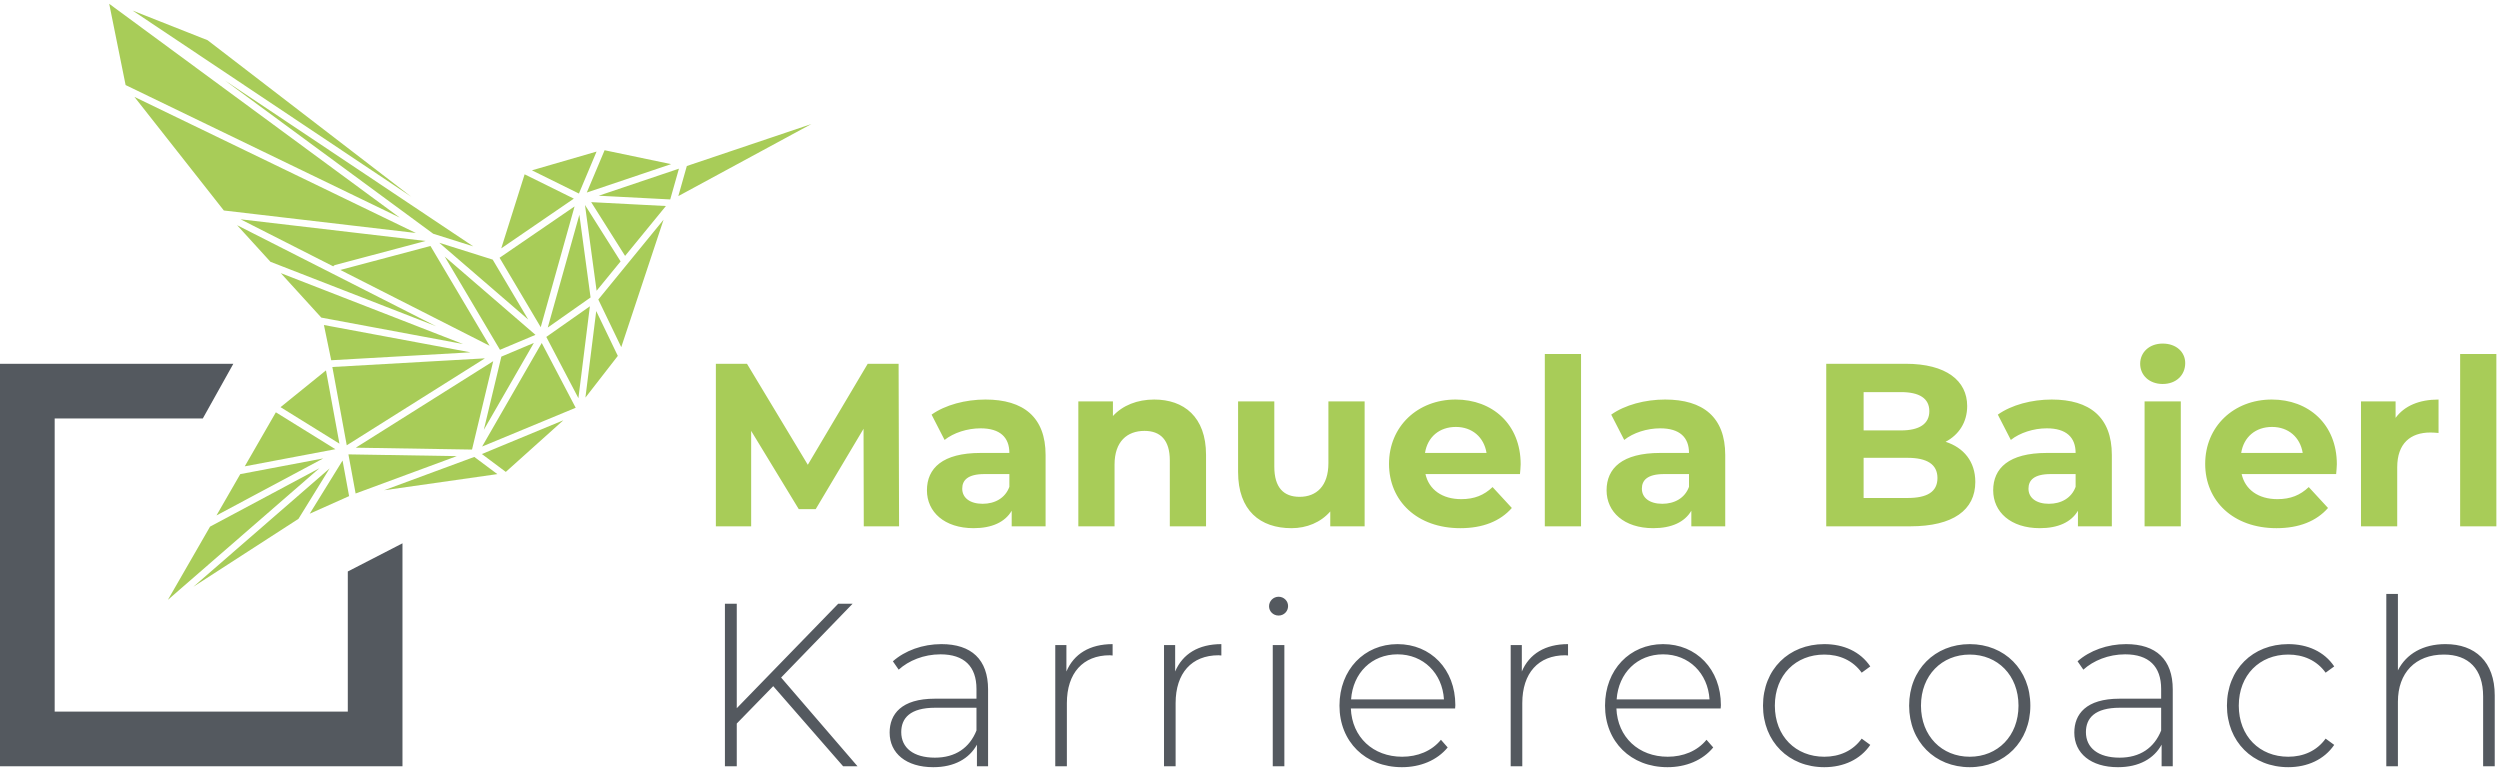
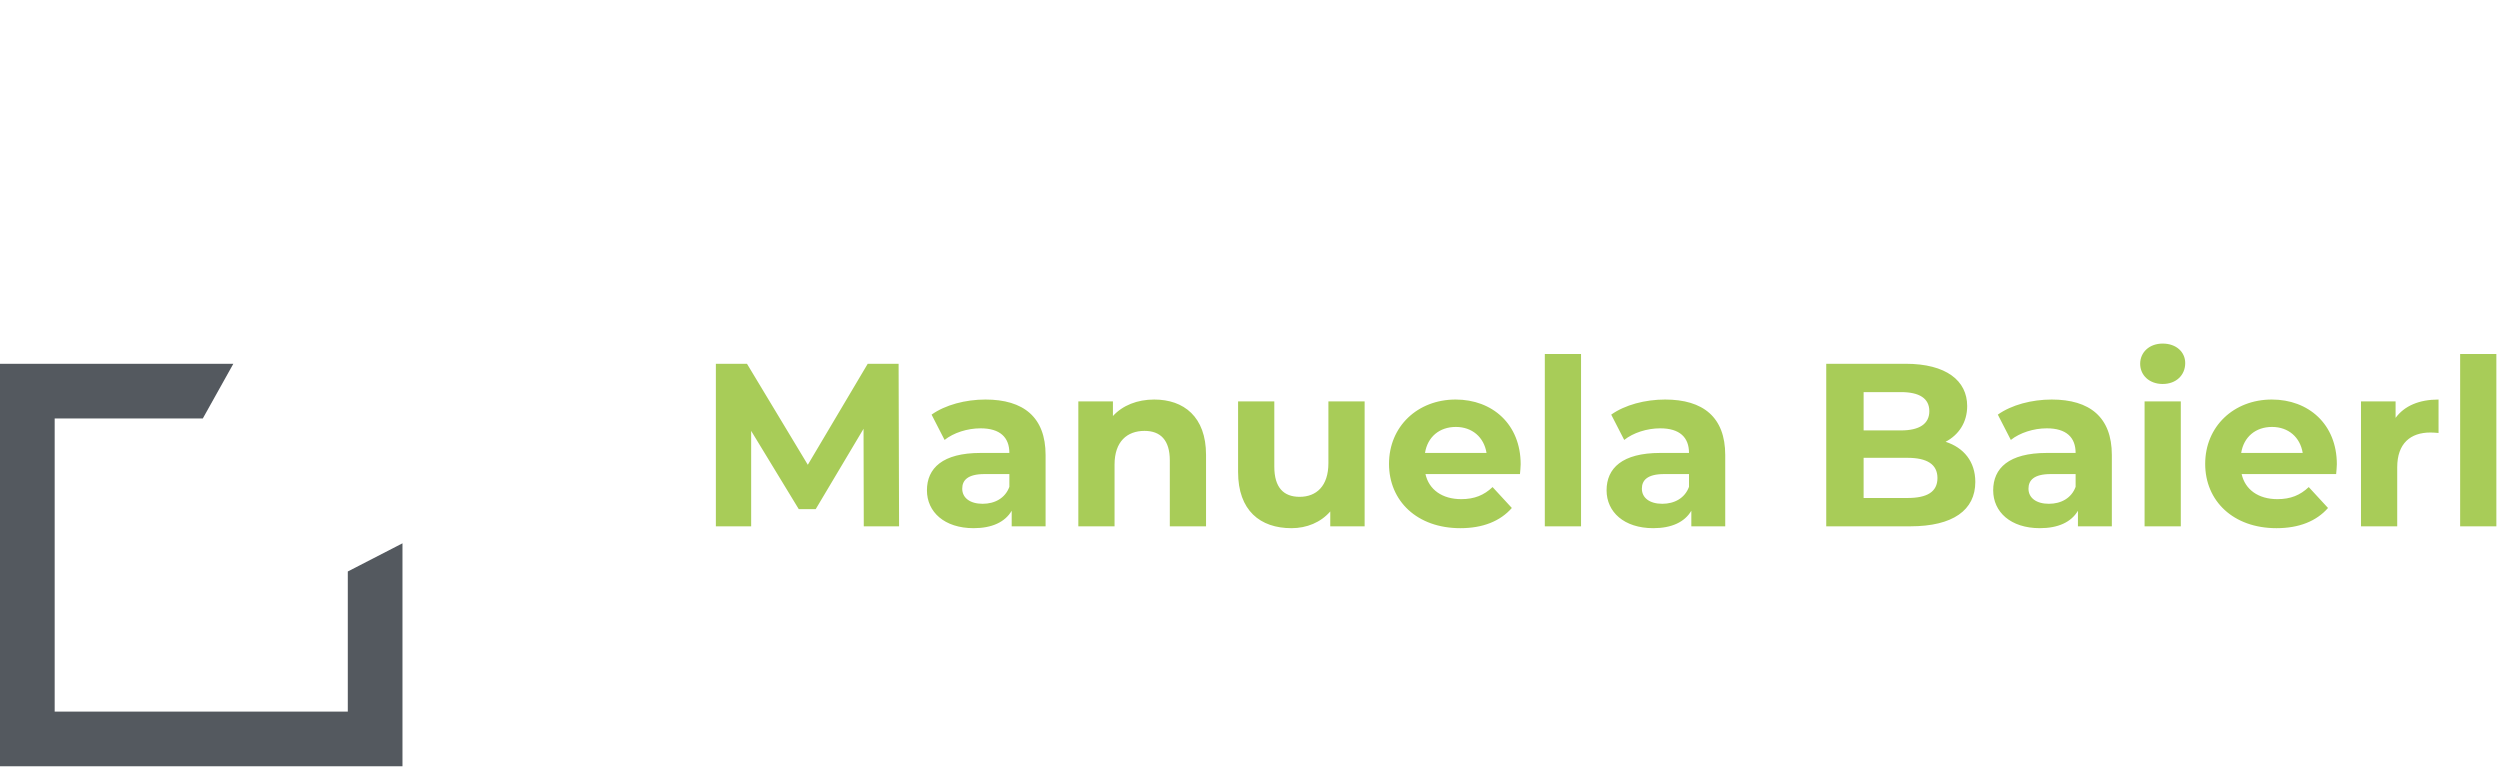
<svg xmlns="http://www.w3.org/2000/svg" width="323" height="100" viewBox="0 0 323 100">
  <g fill="none">
    <path fill="#54595F" d="M44.936 73.836v18.1H7.064V54.064h19.14L30.148 47H0v52h52V70.196z" />
-     <path d="M41.272 60.49 21.69 77.502l5.447-9.46 14.135-7.55Zm1.314.029-4.024 6.516-13.578 8.774 17.602-15.29Zm-.824-1.291-13.794 7.367 3.075-5.338 10.72-2.03Zm2.496.273.846 4.598-5.09 2.272 4.244-6.87Zm.757-.795 14.006.226-13.075 4.83-.93-5.056Zm16.266.329 2.975 2.22L49.63 63.34l11.652-4.305ZM72.782 54.3l-7.432 6.67-3.092-2.309 10.524-4.36Zm-37.14-1.03 7.69 4.767-11.71 2.215 4.02-6.983Zm28.08-6.603-2.737 11.417-15.019-.243 17.755-11.174Zm6.27-2.354 4.387 8.37-12.09 5.011 7.703-13.38Zm-7.342 1.985L44.8 57.533l-1.86-10.117 19.71-1.118Zm-20.534 1.558 1.741 9.468-7.611-4.719 5.87-4.75Zm26.856-3.548-6.463 11.229 2.267-9.461 4.196-1.768Zm7.241-4.735-1.482 11.87-4.148-7.913 5.63-3.957Zm.82.614 2.79 5.793-4.187 5.391 1.397-11.184Zm-35.181 1.804 18.94 3.531-17.998 1.022-.942-4.553Zm15.603-8.847 11.729 10.12-4.586 1.93-7.143-12.05Zm28.278-4.758-5.467 16.467-2.965-6.156 8.432-10.311Zm-30.115 3.397 7.64 12.89-19.288-9.795 11.648-3.095Zm-19.34 3.505 23.54 9.159-18.305-3.413-5.235-5.746Zm38.577-7.54 1.447 10.683-5.53 3.887 4.083-14.57Zm-.62-1.079-4.372 15.604-5.318-8.969 9.69-6.635Zm-43.6 2.427 25.702 13.051-21.393-8.323-4.31-4.728Zm26.113 2.271 6.908 2.175 4.592 7.746-11.5-9.921Zm18.832-4.886 4.601 7.293-3.1 3.791-1.501-11.084Zm-44.498 1.853 23.903 2.8-11.669 3.1a.439.439 0 0 0-.257.18l-11.977-6.08Zm45.299-2.218 9.653.501-5.272 6.446-4.381-6.947Zm-8.598-3.593 6.357 3.14-9.378 6.423 3.02-9.563ZM29.058 10.395 61.14 31.828 55.973 30.2 29.058 10.395Zm-11.69 2.123 36.365 17.584-24.813-2.907-11.552-14.677ZM14.108.491l37.55 27.628-35.429-17.13L14.11.492Zm73.61 21.302-1.125 3.974-9.242-.48 10.366-3.494ZM17.131 1.366l9.69 3.83 26.31 20.22-36-24.05Zm87.7 14.659-17.193 9.31 1.1-3.886 16.094-5.424Zm-27.755 3.559-2.28 5.422-6.072-3 8.352-2.422Zm1.038-.174 8.59 1.795-10.89 3.67 2.3-5.465Z" fill="#A8CC58" />
-     <path d="M108.93 99h1.86l-9.87-11.46 9.24-9.54h-1.86L95.19 91.5V78h-1.53v21h1.53v-5.52l4.71-4.83zm12.7-15.78c-2.43 0-4.71.84-6.27 2.22l.75 1.08c1.29-1.17 3.24-1.98 5.4-1.98 3.06 0 4.65 1.56 4.65 4.47v1.26h-5.37c-4.35 0-5.85 2.01-5.85 4.38 0 2.67 2.13 4.47 5.64 4.47 2.73 0 4.65-1.11 5.64-2.91V99h1.44v-9.93c0-3.87-2.16-5.85-6.03-5.85Zm-.84 14.67c-2.76 0-4.35-1.26-4.35-3.3 0-1.8 1.14-3.15 4.38-3.15h5.34v2.94c-.9 2.25-2.73 3.51-5.37 3.51Zm16.99-11.13v-3.42h-1.44V99h1.5v-8.16c0-3.87 2.07-6.18 5.55-6.18.12 0 .24.03.36.03v-1.47c-2.94 0-5.01 1.26-5.97 3.54Zm14.05 0v-3.42h-1.44V99h1.5v-8.16c0-3.87 2.07-6.18 5.55-6.18.12 0 .24.03.36.03v-1.47c-2.94 0-5.01 1.26-5.97 3.54Zm13.36-7.23c.69 0 1.23-.54 1.23-1.23 0-.66-.54-1.2-1.23-1.2s-1.23.57-1.23 1.23.54 1.2 1.23 1.2ZM164.44 99h1.5V83.34h-1.5V99Zm23.59-7.89c0-4.65-3.18-7.89-7.47-7.89-4.29 0-7.5 3.3-7.5 7.95s3.33 7.95 8.07 7.95c2.37 0 4.53-.87 5.91-2.55l-.87-.99c-1.2 1.47-3.03 2.19-5.01 2.19-3.75 0-6.48-2.52-6.63-6.24H188c0-.15.03-.3.03-.42Zm-7.47-6.57c3.33 0 5.79 2.43 6 5.82h-12c.24-3.42 2.67-5.82 6-5.82Zm16.06 2.22v-3.42h-1.44V99h1.5v-8.16c0-3.87 2.07-6.18 5.55-6.18.12 0 .24.03.36.03v-1.47c-2.94 0-5.01 1.26-5.97 3.54Zm25.72 4.35c0-4.65-3.18-7.89-7.47-7.89-4.29 0-7.5 3.3-7.5 7.95s3.33 7.95 8.07 7.95c2.37 0 4.53-.87 5.91-2.55l-.87-.99c-1.2 1.47-3.03 2.19-5.01 2.19-3.75 0-6.48-2.52-6.63-6.24h13.47c0-.15.03-.3.03-.42Zm-7.47-6.57c3.33 0 5.79 2.43 6 5.82h-12c.24-3.42 2.67-5.82 6-5.82Zm20.83 14.58c2.49 0 4.65-.99 5.94-2.88l-1.11-.81c-1.14 1.59-2.88 2.34-4.83 2.34-3.69 0-6.39-2.64-6.39-6.6 0-3.96 2.7-6.6 6.39-6.6 1.95 0 3.69.75 4.83 2.34l1.11-.81c-1.29-1.92-3.45-2.88-5.94-2.88-4.59 0-7.92 3.27-7.92 7.95 0 4.65 3.33 7.95 7.92 7.95Zm18.79 0c4.5 0 7.83-3.3 7.83-7.95s-3.33-7.95-7.83-7.95-7.83 3.3-7.83 7.95 3.33 7.95 7.83 7.95Zm0-1.35c-3.6 0-6.3-2.67-6.3-6.6 0-3.93 2.7-6.6 6.3-6.6 3.6 0 6.3 2.67 6.3 6.6 0 3.93-2.7 6.6-6.3 6.6Zm20.2-14.55c-2.43 0-4.71.84-6.27 2.22l.75 1.08c1.29-1.17 3.24-1.98 5.4-1.98 3.06 0 4.65 1.56 4.65 4.47v1.26h-5.37c-4.35 0-5.85 2.01-5.85 4.38 0 2.67 2.13 4.47 5.64 4.47 2.73 0 4.65-1.11 5.64-2.91V99h1.44v-9.93c0-3.87-2.16-5.85-6.03-5.85Zm-.84 14.67c-2.76 0-4.35-1.26-4.35-3.3 0-1.8 1.14-3.15 4.38-3.15h5.34v2.94c-.9 2.25-2.73 3.51-5.37 3.51Zm21.79 1.23c2.49 0 4.65-.99 5.94-2.88l-1.11-.81c-1.14 1.59-2.88 2.34-4.83 2.34-3.69 0-6.39-2.64-6.39-6.6 0-3.96 2.7-6.6 6.39-6.6 1.95 0 3.69.75 4.83 2.34l1.11-.81c-1.29-1.92-3.45-2.88-5.94-2.88-4.59 0-7.92 3.27-7.92 7.95 0 4.65 3.33 7.95 7.92 7.95Zm20.32-15.9c-2.91 0-5.07 1.26-6.15 3.39v-9.87h-1.5V99h1.5v-8.34c0-3.72 2.25-6.09 5.94-6.09 3.18 0 5.07 1.86 5.07 5.4V99h1.5v-9.15c0-4.38-2.55-6.63-6.36-6.63Z" fill="#54595F" />
    <path d="m116.16 68-.06-21h-3.99l-7.74 13.05L96.51 47h-4.02v21h4.56V55.67l6.15 10.11h2.19l6.18-10.38.03 12.6zm11.16-16.38c-2.58 0-5.19.69-6.96 1.95l1.68 3.27c1.17-.93 2.94-1.5 4.65-1.5 2.52 0 3.72 1.17 3.72 3.18h-3.72c-4.92 0-6.93 1.98-6.93 4.83 0 2.79 2.25 4.89 6.03 4.89 2.37 0 4.05-.78 4.92-2.25V68h4.38v-9.21c0-4.89-2.85-7.17-7.77-7.17Zm-.36 13.47c-1.65 0-2.64-.78-2.64-1.95 0-1.08.69-1.89 2.88-1.89h3.21v1.65c-.54 1.47-1.89 2.19-3.45 2.19Zm22.17-13.47c-2.19 0-4.08.75-5.34 2.13v-1.89h-4.47V68H144v-7.98c0-2.97 1.62-4.35 3.87-4.35 2.07 0 3.27 1.2 3.27 3.81V68h4.68v-9.24c0-4.92-2.88-7.14-6.69-7.14Zm22.5.24v7.98c0 2.97-1.56 4.35-3.72 4.35-2.07 0-3.27-1.2-3.27-3.9v-8.43h-4.68v9.12c0 4.98 2.85 7.26 6.9 7.26 1.98 0 3.78-.75 5.01-2.16V68h4.44V51.86h-4.68Zm24.84 8.13c0-5.19-3.66-8.37-8.4-8.37-4.92 0-8.61 3.48-8.61 8.31 0 4.8 3.63 8.31 9.21 8.31 2.91 0 5.16-.9 6.66-2.61l-2.49-2.7c-1.11 1.05-2.34 1.56-4.05 1.56-2.46 0-4.17-1.23-4.62-3.24h12.21c.03-.39.09-.9.09-1.26Zm-8.37-4.83c2.1 0 3.63 1.32 3.96 3.36h-7.95c.33-2.07 1.86-3.36 3.99-3.36ZM199.59 68h4.68V45.74h-4.68zm15.54-16.38c-2.58 0-5.19.69-6.96 1.95l1.68 3.27c1.17-.93 2.94-1.5 4.65-1.5 2.52 0 3.72 1.17 3.72 3.18h-3.72c-4.92 0-6.93 1.98-6.93 4.83 0 2.79 2.25 4.89 6.03 4.89 2.37 0 4.05-.78 4.92-2.25V68h4.38v-9.21c0-4.89-2.85-7.17-7.77-7.17Zm-.36 13.47c-1.65 0-2.64-.78-2.64-1.95 0-1.08.69-1.89 2.88-1.89h3.21v1.65c-.54 1.47-1.89 2.19-3.45 2.19Zm36.6-8.01c1.71-.9 2.79-2.52 2.79-4.62 0-3.27-2.7-5.46-7.95-5.46h-10.26v21h10.86c5.52 0 8.4-2.1 8.4-5.73 0-2.64-1.5-4.44-3.84-5.19Zm-5.76-6.42c2.37 0 3.66.81 3.66 2.46s-1.29 2.49-3.66 2.49h-4.83v-4.95h4.83Zm.84 13.68h-5.67v-5.19h5.67c2.52 0 3.87.84 3.87 2.61 0 1.8-1.35 2.58-3.87 2.58Zm18.63-12.72c-2.58 0-5.19.69-6.96 1.95l1.68 3.27c1.17-.93 2.94-1.5 4.65-1.5 2.52 0 3.72 1.17 3.72 3.18h-3.72c-4.92 0-6.93 1.98-6.93 4.83 0 2.79 2.25 4.89 6.03 4.89 2.37 0 4.05-.78 4.92-2.25V68h4.38v-9.21c0-4.89-2.85-7.17-7.77-7.17Zm-.36 13.47c-1.65 0-2.64-.78-2.64-1.95 0-1.08.69-1.89 2.88-1.89h3.21v1.65c-.54 1.47-1.89 2.19-3.45 2.19Zm14.7-15.48c1.74 0 2.91-1.14 2.91-2.7 0-1.44-1.17-2.52-2.91-2.52-1.74 0-2.91 1.14-2.91 2.61s1.17 2.61 2.91 2.61ZM277.08 68h4.68V51.86h-4.68V68Zm24.84-8.01c0-5.19-3.66-8.37-8.4-8.37-4.92 0-8.61 3.48-8.61 8.31 0 4.8 3.63 8.31 9.21 8.31 2.91 0 5.16-.9 6.66-2.61l-2.49-2.7c-1.11 1.05-2.34 1.56-4.05 1.56-2.46 0-4.17-1.23-4.62-3.24h12.21c.03-.39.09-.9.09-1.26Zm-8.37-4.83c2.1 0 3.63 1.32 3.96 3.36h-7.95c.33-2.07 1.86-3.36 3.99-3.36Zm15.96-1.17v-2.13h-4.47V68h4.68v-7.62c0-3.09 1.71-4.5 4.29-4.5.36 0 .66.03 1.05.06v-4.32c-2.49 0-4.41.81-5.55 2.37ZM317.85 68h4.68V45.74h-4.68z" fill="#A8CC58" />
  </g>
</svg>